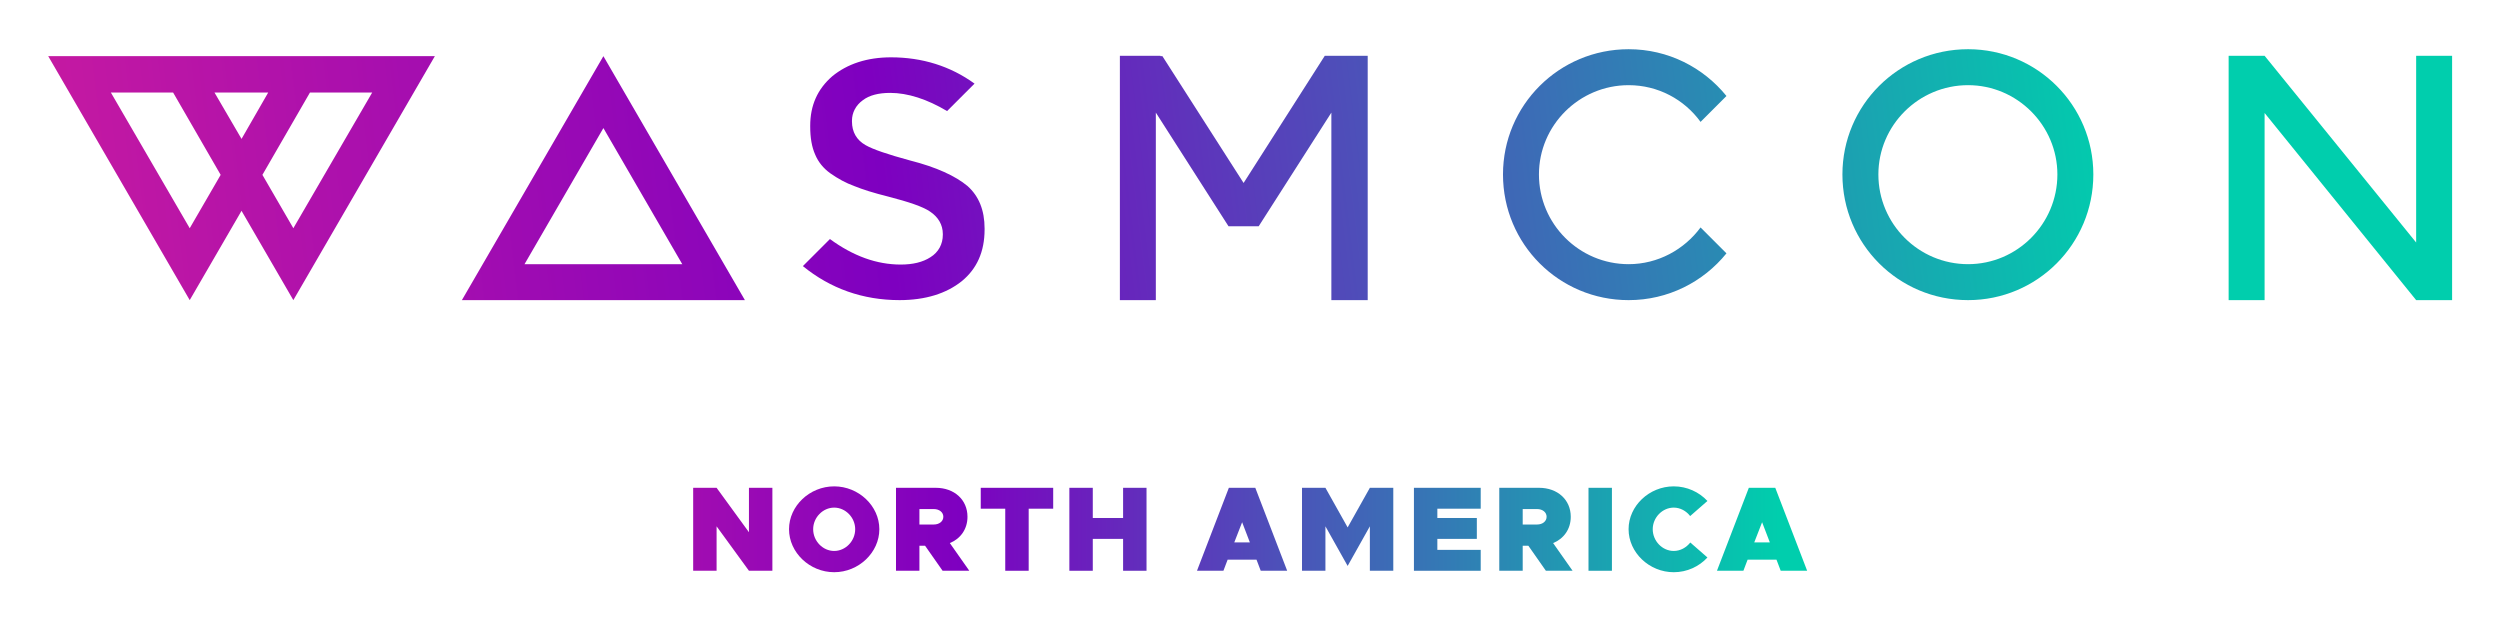
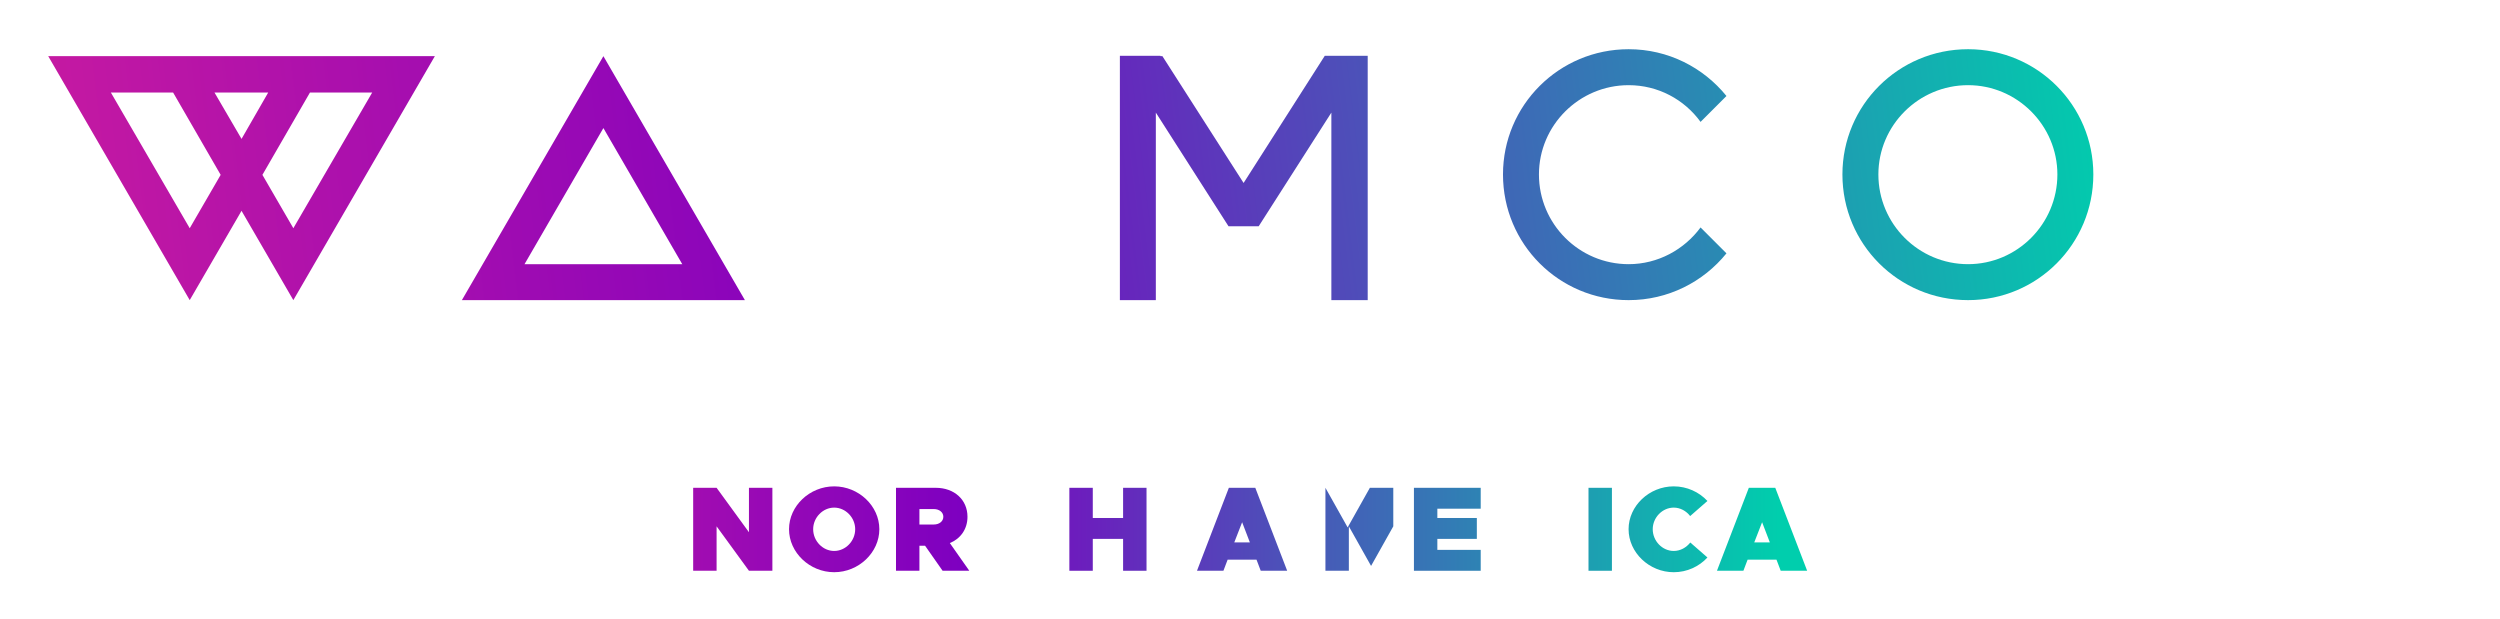
<svg xmlns="http://www.w3.org/2000/svg" xmlns:xlink="http://www.w3.org/1999/xlink" role="img" viewBox="-0.92 76.58 399.10 98.85">
  <title>WASMCon-NA_color.svg</title>
  <defs>
    <linearGradient id="a" x1="-79.979" x2="333.537" y1="117.942" y2="67.68" gradientUnits="userSpaceOnUse">
      <stop offset="0" stop-color="#f52a8d" />
      <stop offset=".528" stop-color="#7e00c0" />
      <stop offset="1" stop-color="#00cead" />
    </linearGradient>
    <linearGradient id="b" x1="-78.81" x2="334.707" y1="127.567" y2="77.305" xlink:href="#a" />
    <linearGradient id="c" x1="-78.283" x2="335.233" y1="131.897" y2="81.636" xlink:href="#a" />
    <linearGradient id="d" x1="-77.489" x2="336.027" y1="138.429" y2="88.167" xlink:href="#a" />
    <linearGradient id="e" x1="-76.658" x2="336.858" y1="145.27" y2="95.008" xlink:href="#a" />
    <linearGradient id="f" x1="-75.869" x2="337.647" y1="151.76" y2="101.499" xlink:href="#a" />
    <linearGradient id="g" x1="-74.941" x2="338.575" y1="159.397" y2="109.135" xlink:href="#a" />
    <linearGradient id="h" x1="6.349" x2="283.056" y1="161.075" y2="161.075" xlink:href="#a" />
    <linearGradient id="i" x1="6.349" x2="283.056" y1="161.075" y2="161.075" xlink:href="#a" />
    <linearGradient id="j" x1="6.349" x2="283.056" y1="161.075" y2="161.075" xlink:href="#a" />
    <linearGradient id="k" x1="6.349" x2="283.056" y1="161.075" y2="161.075" xlink:href="#a" />
    <linearGradient id="l" x1="6.349" x2="283.056" y1="161.075" y2="161.075" xlink:href="#a" />
    <linearGradient id="m" x1="6.349" x2="283.056" y1="161.075" y2="161.075" xlink:href="#a" />
    <linearGradient id="n" x1="6.349" x2="283.056" y1="161.075" y2="161.075" xlink:href="#a" />
    <linearGradient id="o" x1="6.349" x2="283.056" y1="161.075" y2="161.075" xlink:href="#a" />
    <linearGradient id="p" x1="6.349" x2="283.056" y1="161.075" y2="161.075" xlink:href="#a" />
    <linearGradient id="q" x1="6.349" x2="283.056" y1="161.075" y2="161.075" xlink:href="#a" />
    <linearGradient id="r" x1="6.349" x2="283.056" y1="161.075" y2="161.075" xlink:href="#a" />
    <linearGradient id="s" x1="6.349" x2="283.056" y1="161.075" y2="161.075" xlink:href="#a" />
  </defs>
  <path fill="url(#a)" d="M68.499 85.546l-22.59 38.946-8.271-14.257-8.271 14.257L6.778 85.546h61.721zm-39.131 27.466l4.938-8.517-7.592-13.146h-9.937l12.591 21.664zm8.271-14.257l4.259-7.406h-8.579l4.32 7.406zm8.271 14.257l12.591-21.664h-9.937l-7.592 13.146 4.938 8.517z" />
  <path fill="url(#b)" d="M72.815 124.492l22.59-38.946 22.59 38.946H72.815zm9.999-5.74h25.182L95.405 97.026l-12.591 21.726z" />
-   <path fill="url(#c)" d="M135.088 95.977c0 1.666.741 2.963 2.161 3.765 1.173.679 3.518 1.481 7.16 2.469 4.136 1.049 7.221 2.469 9.135 4.074 1.79 1.605 2.716 3.827 2.716 6.789v.123c0 3.58-1.234 6.295-3.642 8.271-2.469 1.975-5.801 3.024-9.937 3.024-5.864 0-11.048-1.852-15.43-5.431l4.32-4.32c3.703 2.716 7.468 4.074 11.295 4.074 1.913 0 3.518-.37 4.752-1.173 1.296-.802 1.975-2.099 1.975-3.58v-.123c0-1.481-.741-2.716-2.036-3.58-1.173-.802-3.395-1.543-6.728-2.407-2.222-.555-4.012-1.111-5.369-1.666-1.359-.494-2.593-1.173-3.827-2.037-1.11-.802-1.913-1.79-2.407-2.963-.556-1.234-.803-2.716-.803-4.506v-.123c0-3.271 1.173-5.863 3.518-7.9 2.407-1.975 5.555-3.024 9.382-3.024 5 0 9.505 1.42 13.332 4.197l-4.382 4.382c-3.209-1.913-6.296-2.901-9.073-2.901-1.852 0-3.333.37-4.383 1.173-1.11.802-1.728 1.975-1.728 3.271v.123z" />
  <path fill="url(#d)" d="M217.42 85.484v39.007h-5.801V94.557l-11.603 18.146h-4.815l-11.603-18.146v29.934h-5.74V85.484h6.48v.062h.309l12.961 20.244 12.961-20.306h6.851z" />
  <path fill="url(#e)" d="M270.557 96.039c-2.593-3.58-6.79-5.863-11.481-5.863-7.9 0-14.319 6.419-14.319 14.257 0 7.9 6.419 14.319 14.319 14.319 4.691 0 8.888-2.345 11.481-5.863l4.135 4.135c-3.703 4.567-9.319 7.468-15.616 7.468-11.11 0-20.059-8.949-20.059-20.059 0-11.048 8.949-19.997 20.059-19.997 6.296 0 11.912 2.901 15.616 7.468l-4.135 4.135z" />
  <path fill="url(#f)" d="M293.204 104.433c0-11.048 8.949-19.997 20.059-19.997 11.048 0 19.997 8.949 19.997 19.997 0 11.11-8.949 20.059-19.997 20.059-11.11 0-20.059-8.949-20.059-20.059zm5.74 0c0 7.9 6.419 14.319 14.319 14.319 7.839 0 14.258-6.419 14.258-14.319 0-7.839-6.419-14.257-14.258-14.257-7.9 0-14.319 6.419-14.319 14.257z" />
-   <path fill="url(#g)" d="M384.794 85.484h5.74v39.007h-5.74l-24.194-29.873v29.873h-5.74V85.484h5.74l24.194 29.811V85.484z" />
  <path fill="url(#h)" d="M109.738 154.453h3.739l5.166 7.094v-7.094h3.74v13.243h-3.74l-5.166-7.094v7.094h-3.739v-13.243z" />
  <path fill="url(#i)" d="M125.04 161.065c0-3.72 3.296-6.843 7.21-6.843 3.913 0 7.209 3.123 7.209 6.843s-3.296 6.862-7.209 6.862c-3.913 0-7.21-3.142-7.21-6.862zm10.563 0c0-1.87-1.542-3.45-3.354-3.45-1.812 0-3.354 1.581-3.354 3.45 0 1.889 1.542 3.47 3.354 3.47 1.812 0 3.354-1.581 3.354-3.47z" />
  <path fill="url(#j)" d="M149.557 167.696l-2.795-3.99h-.906v3.99h-3.739v-13.243h6.342c2.969 0 5.07 1.909 5.07 4.626 0 1.966-1.099 3.489-2.814 4.202l3.103 4.414h-4.26zm-3.701-7.383h2.294c.887 0 1.523-.521 1.523-1.234s-.636-1.234-1.523-1.234h-2.294v2.467z" />
-   <path fill="url(#k)" d="M159.559 157.788h-3.913v-3.335h11.566v3.335h-3.913v9.908h-3.74v-9.908z" />
  <path fill="url(#l)" d="M182.111 154.453v13.243h-3.74v-5.089h-4.839v5.089h-3.739v-13.243h3.739v4.819h4.839v-4.819h3.74z" />
  <path fill="url(#m)" d="M199.668 165.923h-4.607l-.674 1.774h-4.222l5.089-13.243h4.222l5.089 13.243h-4.222l-.674-1.774zm-1.06-2.756l-1.234-3.219-1.253 3.219h2.487z" />
-   <path fill="url(#n)" d="M206.932 154.453h3.739l3.547 6.323 3.547-6.323h3.74v13.243h-3.74v-7.094l-3.547 6.323-3.547-6.323v7.094h-3.739v-13.243z" />
+   <path fill="url(#n)" d="M206.932 154.453h3.739l3.547 6.323 3.547-6.323h3.74v13.243v-7.094l-3.547 6.323-3.547-6.323v7.094h-3.739v-13.243z" />
  <path fill="url(#o)" d="M228.538 157.788v1.484h6.304v3.335h-6.304v1.754h6.921v3.335h-10.66v-13.243h10.66v3.335h-6.921z" />
-   <path fill="url(#p)" d="M245.865 167.696l-2.795-3.99h-.906v3.99h-3.739v-13.243h6.342c2.969 0 5.07 1.909 5.07 4.626 0 1.966-1.099 3.489-2.814 4.202l3.103 4.414h-4.26zm-3.701-7.383h2.294c.887 0 1.523-.521 1.523-1.234s-.636-1.234-1.523-1.234h-2.294v2.467z" />
  <path fill="url(#q)" d="M252.668 154.453h3.739v13.243h-3.739v-13.243z" />
  <path fill="url(#r)" d="M259.066 161.065c0-3.72 3.296-6.843 7.21-6.843 2.12 0 4.048.906 5.378 2.332l-2.757 2.409c-.617-.81-1.581-1.349-2.621-1.349-1.812 0-3.354 1.581-3.354 3.45 0 1.889 1.542 3.47 3.354 3.47 1.06 0 2.005-.54 2.641-1.349l2.738 2.39c-1.33 1.446-3.258 2.352-5.378 2.352-3.913 0-7.21-3.142-7.21-6.862z" />
  <path fill="url(#s)" d="M282.677 165.923h-4.607l-.674 1.774h-4.222l5.089-13.243h4.222l5.089 13.243h-4.222l-.674-1.774zm-1.06-2.756l-1.234-3.219-1.253 3.219h2.487z" />
</svg>